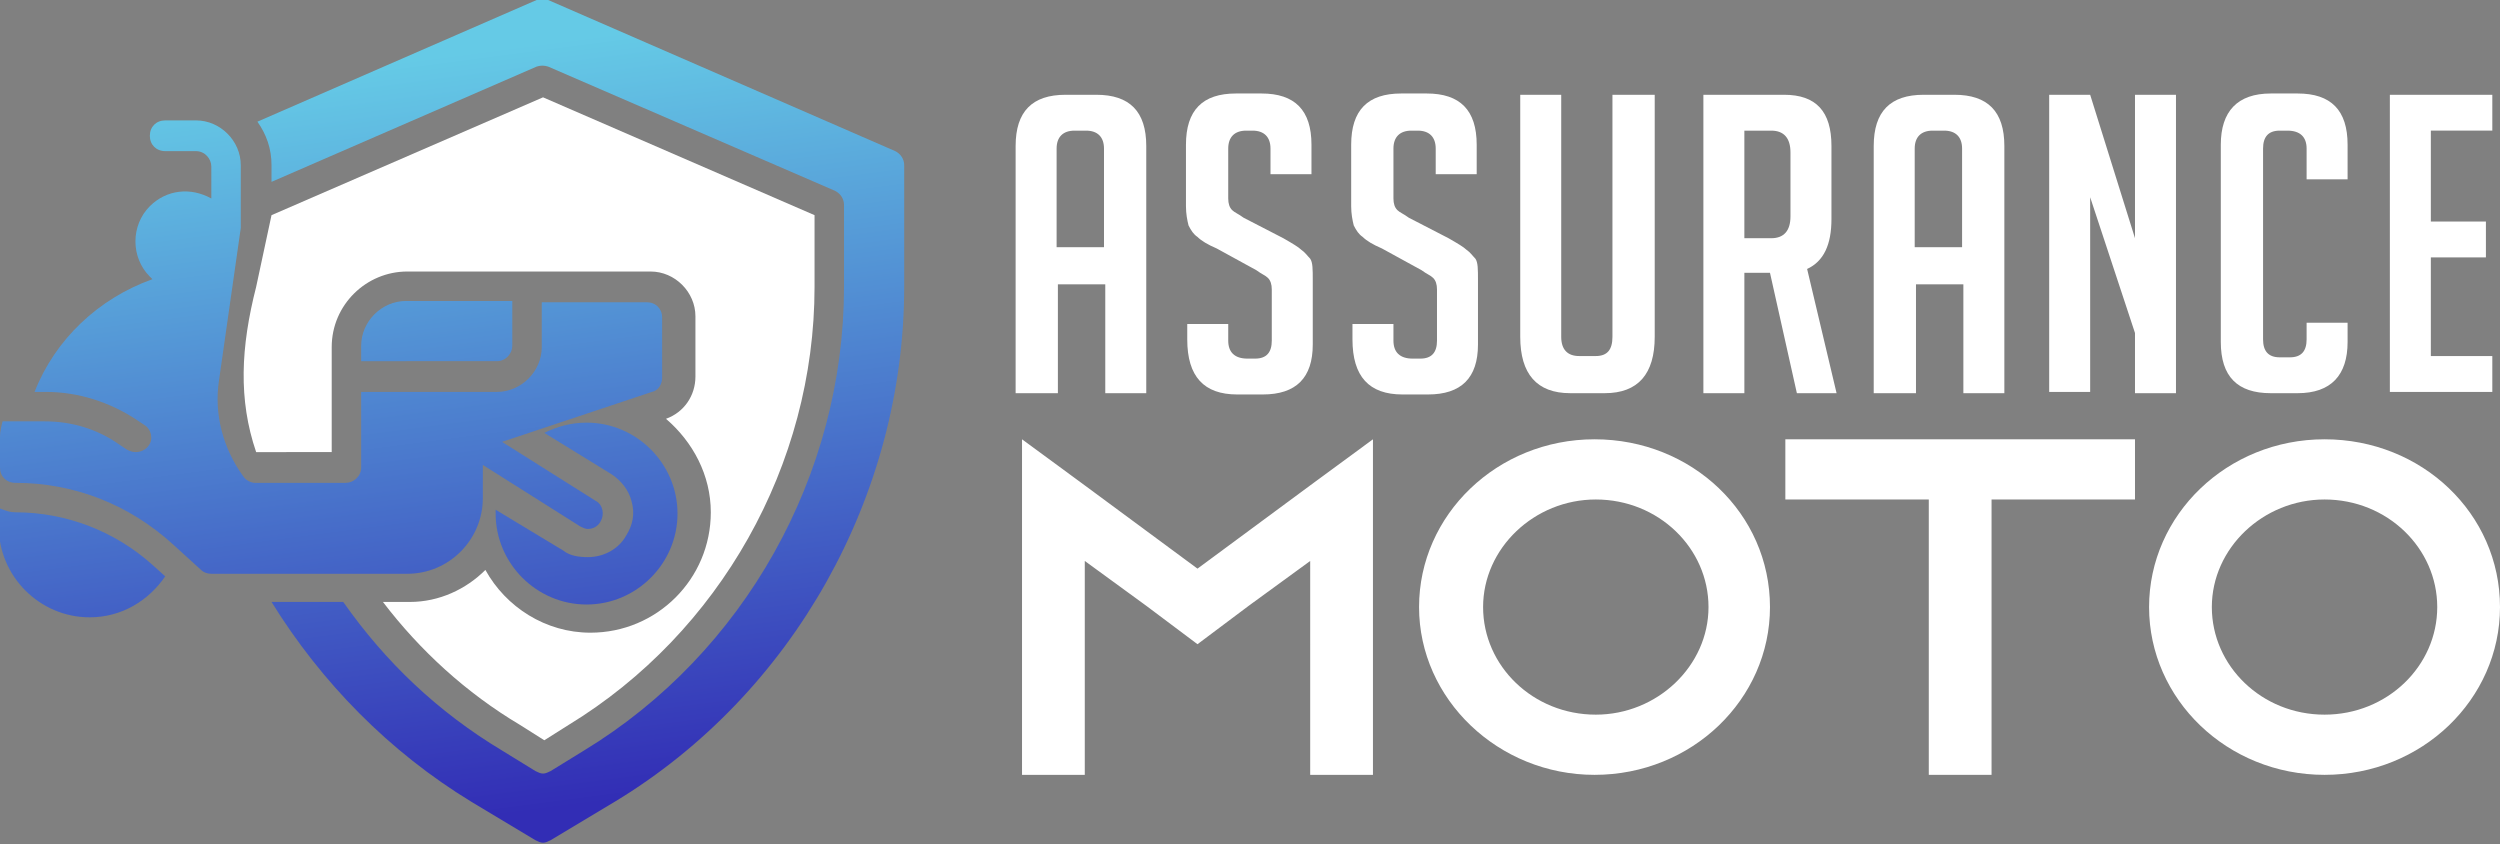
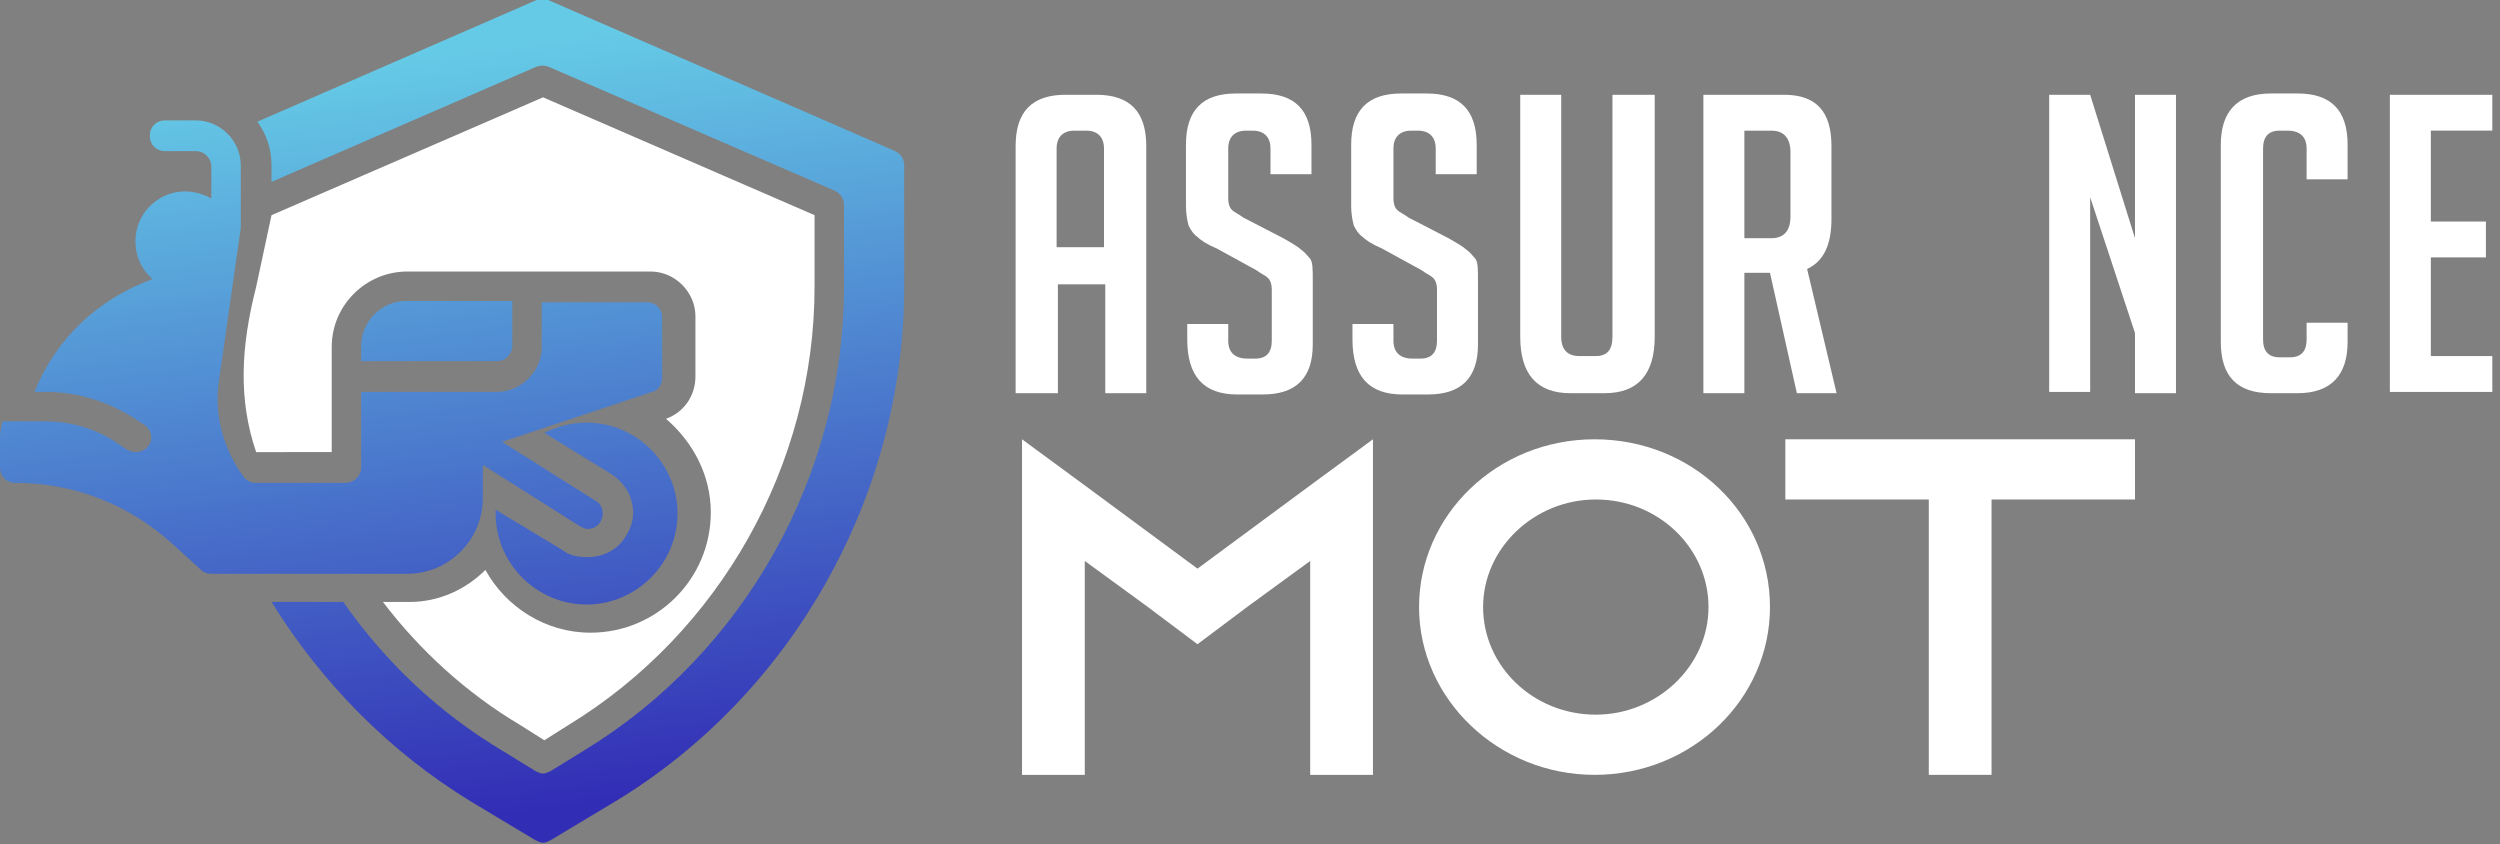
<svg xmlns="http://www.w3.org/2000/svg" version="1.1" id="Layer_1" x="0px" y="0px" width="195.2px" height="65.9px" viewBox="0 0 195.2 65.9" style="enable-background:new 0 0 195.2 65.9;" xml:space="preserve">
  <rect x="0" y="0" width="195.2" height="65.9" fill="#808080" stroke="none" />
  <style type="text/css">
	.st0{fill:#FFFFFF;}
	.st1{fill:url(#SVGID_1_);}
	.st2{fill:url(#SVGID_2_);}
	.st3{fill:url(#SVGID_3_);}
	.st4{fill:url(#SVGID_4_);}
	.st5{fill:url(#SVGID_5_);}
</style>
  <g>
    <g>
      <path class="st0" d="M82.5,30.7h-3.2V11.4c0-2.7,1.3-4,3.9-4h2.4c2.6,0,3.9,1.3,3.9,4v19.3h-3.2v-8.5h-3.7V30.7z M86.2,19.3v-7.7    c0-0.9-0.5-1.4-1.4-1.4h-0.9c-0.9,0-1.4,0.5-1.4,1.4v7.7H86.2z" />
      <path class="st0" d="M99.2,13.6v-2c0-0.9-0.5-1.4-1.4-1.4h-0.5c-0.9,0-1.4,0.5-1.4,1.4v3.9c0,0.4,0.1,0.7,0.3,0.9    c0.2,0.2,0.5,0.3,0.9,0.6l3.1,1.6c0.7,0.4,1.2,0.7,1.4,0.9c0.3,0.2,0.5,0.5,0.7,0.7c0.2,0.3,0.2,0.8,0.2,1.7v5    c0,2.6-1.3,3.9-3.9,3.9h-2c-2.6,0-3.9-1.4-3.9-4.3v-1.2h3.2v1.3c0,0.9,0.5,1.4,1.5,1.4h0.6c0.9,0,1.3-0.5,1.3-1.4v-4    c0-0.4-0.1-0.7-0.3-0.9c-0.2-0.2-0.5-0.3-0.9-0.6L95,19.4c-0.7-0.3-1.2-0.6-1.5-0.9c-0.3-0.2-0.5-0.5-0.7-0.9    c-0.1-0.4-0.2-0.9-0.2-1.5v-4.8c0-2.7,1.3-4,3.9-4h2c2.6,0,3.9,1.3,3.9,4v2.3H99.2z" />
      <path class="st0" d="M112.1,13.6v-2c0-0.9-0.5-1.4-1.4-1.4h-0.5c-0.9,0-1.4,0.5-1.4,1.4v3.9c0,0.4,0.1,0.7,0.3,0.9    c0.2,0.2,0.5,0.3,0.9,0.6l3.1,1.6c0.7,0.4,1.2,0.7,1.4,0.9c0.3,0.2,0.5,0.5,0.7,0.7c0.2,0.3,0.2,0.8,0.2,1.7v5    c0,2.6-1.3,3.9-3.9,3.9h-2c-2.6,0-3.9-1.4-3.9-4.3v-1.2h3.2v1.3c0,0.9,0.5,1.4,1.5,1.4h0.6c0.9,0,1.3-0.5,1.3-1.4v-4    c0-0.4-0.1-0.7-0.3-0.9c-0.2-0.2-0.5-0.3-0.9-0.6l-3.1-1.7c-0.7-0.3-1.2-0.6-1.5-0.9c-0.3-0.2-0.5-0.5-0.7-0.9    c-0.1-0.4-0.2-0.9-0.2-1.5v-4.8c0-2.7,1.3-4,3.9-4h2c2.6,0,3.9,1.3,3.9,4v2.3H112.1z" />
      <path class="st0" d="M129.2,7.4v18.9c0,2.9-1.3,4.4-3.9,4.4h-2.7c-2.6,0-3.9-1.5-3.9-4.4V7.4h3.2v18.9c0,1,0.5,1.5,1.4,1.5h1.3    c0.9,0,1.3-0.5,1.3-1.5V7.4H129.2z" />
      <path class="st0" d="M132.9,7.4h6.4c2.5,0,3.7,1.3,3.7,4v5.7c0,2-0.6,3.3-1.9,3.9l2.3,9.7h-3.1l-2.1-9.4h-2v9.4h-3.2V7.4z     M136.2,18.6h2.1c1,0,1.5-0.6,1.5-1.7v-5c0-1.1-0.5-1.7-1.5-1.7h-2.1V18.6z" />
-       <path class="st0" d="M149.5,30.7h-3.2V11.4c0-2.7,1.3-4,3.9-4h2.4c2.6,0,3.9,1.3,3.9,4v19.3h-3.2v-8.5h-3.7V30.7z M153.2,19.3    v-7.7c0-0.9-0.5-1.4-1.4-1.4h-0.9c-0.9,0-1.4,0.5-1.4,1.4v7.7H153.2z" />
      <path class="st0" d="M166.7,18.6V7.4h3.2v23.3h-3.2V26l-3.5-10.6v15.2H160V7.4h3.2L166.7,18.6z" />
-       <path class="st0" d="M183.3,25.2v1.5c0,2.6-1.3,4-3.9,4h-2.1c-2.6,0-3.9-1.3-3.9-4V11.3c0-2.6,1.3-4,3.9-4h2.1    c2.6,0,3.9,1.3,3.9,4V14h-3.2v-2.4c0-0.9-0.5-1.4-1.5-1.4H178c-0.9,0-1.3,0.5-1.3,1.4v14.9c0,0.9,0.4,1.4,1.3,1.4h0.8    c0.9,0,1.3-0.5,1.3-1.4v-1.3H183.3z" />
+       <path class="st0" d="M183.3,25.2v1.5c0,2.6-1.3,4-3.9,4h-2.1c-2.6,0-3.9-1.3-3.9-4V11.3c0-2.6,1.3-4,3.9-4h2.1    c2.6,0,3.9,1.3,3.9,4V14h-3.2v-2.4c0-0.9-0.5-1.4-1.5-1.4H178c-0.9,0-1.3,0.5-1.3,1.4v14.9c0,0.9,0.4,1.4,1.3,1.4h0.8    c0.9,0,1.3-0.5,1.3-1.4v-1.3H183.3" />
      <path class="st0" d="M186.6,30.7V7.4h8v2.8h-4.8v7.1h4.3v2.8h-4.3v7.7h4.8v2.8H186.6z" />
      <path class="st0" d="M107.2,34.3v26.2h-4.9V43.8l-4.8,3.5l-4,3l-4-3l-4.8-3.5v16.7h-4.9V34.3l4.9,3.6l8.8,6.5l8.8-6.5L107.2,34.3z    " />
      <path class="st0" d="M138.2,47.4c0,7.2-6.1,13.1-13.7,13.1c-7.5,0-13.7-5.9-13.7-13.1c0-7.2,6.1-13.1,13.7-13.1    S138.2,40.1,138.2,47.4z M133.4,47.4c0-4.6-3.9-8.4-8.8-8.4c-4.8,0-8.8,3.8-8.8,8.4s3.9,8.4,8.8,8.4    C129.4,55.8,133.4,52,133.4,47.4z" />
      <path class="st0" d="M166.7,34.3V39h-11.2v21.5h-4.9V39h-11.2v-4.7H166.7z" />
-       <path class="st0" d="M195.2,47.4c0,7.2-6.1,13.1-13.7,13.1s-13.7-5.9-13.7-13.1c0-7.2,6.1-13.1,13.7-13.1    C189.1,34.3,195.2,40.1,195.2,47.4z M190.3,47.4c0-4.6-3.9-8.4-8.8-8.4c-4.8,0-8.8,3.8-8.8,8.4s3.9,8.4,8.8,8.4    C186.4,55.8,190.3,52,190.3,47.4z" />
    </g>
  </g>
  <g>
    <path class="st0" d="M21.2,16.8l21.2-9.2l21.2,9.2v5.6c0,13.9-7.4,27-19.2,34.2l-1.9,1.2l-1.9-1.2c-4.2-2.5-7.8-5.8-10.7-9.6h2.1   c2.3,0,4.4-1,5.9-2.5c1.6,2.9,4.7,4.9,8.2,4.9c5.2,0,9.4-4.2,9.4-9.4c0-2.9-1.4-5.5-3.5-7.3c1.4-0.5,2.3-1.8,2.3-3.3v-4.7   c0-1.9-1.6-3.5-3.5-3.5H31.8c-3.2,0-5.9,2.6-5.9,5.9v8.2H20c-1.4-4.1-1.2-8.2,0-12.9L21.2,16.8z" />
    <g>
      <linearGradient id="SVGID_1_" gradientUnits="userSpaceOnUse" x1="-89.45" y1="3.496" x2="-97.164" y2="62.426" gradientTransform="matrix(-1 0 0 1 -48.352 0)">
        <stop offset="0" style="stop-color:#65CAE6" />
        <stop offset="1" style="stop-color:#322DB5" />
      </linearGradient>
      <path class="st1" d="M47.7,37l-5.2-3.2c1-0.5,2.1-0.8,3.3-0.8c3.9,0,7.1,3.2,7.1,7.1s-3.2,7.1-7.1,7.1c-3.9,0-7.1-3.2-7.1-7.1    c0-0.1,0-0.2,0-0.3L44,43c0.5,0.4,1.2,0.5,1.9,0.5c1.2,0,2.4-0.6,3-1.7c0.5-0.8,0.7-1.7,0.4-2.7C49.1,38.3,48.5,37.5,47.7,37z" />
      <linearGradient id="SVGID_2_" gradientUnits="userSpaceOnUse" x1="-50.276" y1="8.623" x2="-57.989" y2="67.553" gradientTransform="matrix(-1 0 0 1 -48.352 0)">
        <stop offset="0" style="stop-color:#65CAE6" />
        <stop offset="1" style="stop-color:#322DB5" />
      </linearGradient>
-       <path class="st2" d="M1.2,40c4,0,7.8,1.5,10.7,4.1l1,0.9c-1.3,1.9-3.4,3.2-5.9,3.2c-3.9,0-7.1-3.2-7.1-7.1c0-0.5,0-0.9,0.1-1.4    C0.5,39.9,0.8,40,1.2,40z" />
      <linearGradient id="SVGID_3_" gradientUnits="userSpaceOnUse" x1="-71.001" y1="5.91" x2="-78.715" y2="64.841" gradientTransform="matrix(-1 0 0 1 -48.352 0)">
        <stop offset="0" style="stop-color:#65CAE6" />
        <stop offset="1" style="stop-color:#322DB5" />
      </linearGradient>
      <path class="st3" d="M0.2,32.9h3.3c2.1,0,4.1,0.6,5.8,1.8l0.6,0.4c0.2,0.1,0.4,0.2,0.7,0.2c0.4,0,0.8-0.2,1-0.5    c0.4-0.5,0.2-1.3-0.3-1.6l-0.6-0.4c-2.1-1.4-4.6-2.2-7.1-2.2H2.7c1.6-4.1,5-7.3,9.2-8.8l-0.2-0.2c-1.5-1.5-1.5-4,0-5.5    c1.3-1.3,3.2-1.5,4.8-0.6v-2.5c0-0.6-0.5-1.2-1.2-1.2h-2.4c-0.7,0-1.2-0.5-1.2-1.2c0-0.7,0.5-1.2,1.2-1.2h2.4    c1.9,0,3.5,1.6,3.5,3.5v4.7c0,0,0,0.1,0,0.1c0,0,0,0,0,0.1l-1.7,11.9c-0.4,2.6,0.3,5.3,1.9,7.5c0.2,0.3,0.6,0.5,0.9,0.5h7.1    c0.6,0,1.2-0.5,1.2-1.2v-5.9h10.6c1.9,0,3.5-1.6,3.5-3.5v-3.5h8.2c0.7,0,1.2,0.5,1.2,1.2v4.7c0,0.5-0.3,1-0.8,1.1l-11.7,3.9    l7.3,4.6c0.6,0.3,0.7,1.1,0.4,1.6c-0.2,0.4-0.6,0.6-1,0.6c-0.2,0-0.4-0.1-0.6-0.2l-7.6-4.8v2.6c0,3.2-2.6,5.9-5.9,5.9H16.5    c-0.3,0-0.6-0.1-0.8-0.3l-2.2-2c-3.4-3.1-7.7-4.8-12.3-4.8c-0.7,0-1.2-0.5-1.2-1.2v-2.4C0,33.7,0.1,33.3,0.2,32.9z" />
      <linearGradient id="SVGID_4_" gradientUnits="userSpaceOnUse" x1="-79.702" y1="4.772" x2="-87.415" y2="63.702" gradientTransform="matrix(-1 0 0 1 -48.352 0)">
        <stop offset="0" style="stop-color:#65CAE6" />
        <stop offset="1" style="stop-color:#322DB5" />
      </linearGradient>
      <path class="st4" d="M40,23.5v3.5c0,0.6-0.5,1.2-1.2,1.2H28.2v-1.2c0-1.9,1.6-3.5,3.5-3.5H40z" />
      <linearGradient id="SVGID_5_" gradientUnits="userSpaceOnUse" x1="-90.728" y1="3.328" x2="-98.442" y2="62.258" gradientTransform="matrix(-1 0 0 1 -48.352 0)">
        <stop offset="0" style="stop-color:#65CAE6" />
        <stop offset="1" style="stop-color:#322DB5" />
      </linearGradient>
      <path class="st5" d="M39.2,58.6l2.6,1.6c0.2,0.1,0.4,0.2,0.6,0.2c0.2,0,0.4-0.1,0.6-0.2l2.6-1.6C58.1,51,65.9,37.1,65.9,22.4V16    c0-0.5-0.3-0.9-0.7-1.1L42.8,5.2c-0.3-0.1-0.6-0.1-0.9,0l-20.7,9v-1.3c0-1.3-0.4-2.4-1.1-3.4l21.8-9.5c0.3-0.1,0.6-0.1,0.9,0    l27.1,11.8c0.4,0.2,0.7,0.6,0.7,1.1v9.5c0,16.3-8.7,31.8-22.6,40.2l-5,3c-0.2,0.1-0.4,0.2-0.6,0.2c-0.2,0-0.4-0.1-0.6-0.2l-5-3    c-6.4-3.9-11.7-9.3-15.6-15.6h5.6C30.1,51.7,34.2,55.6,39.2,58.6z" />
    </g>
  </g>
</svg>